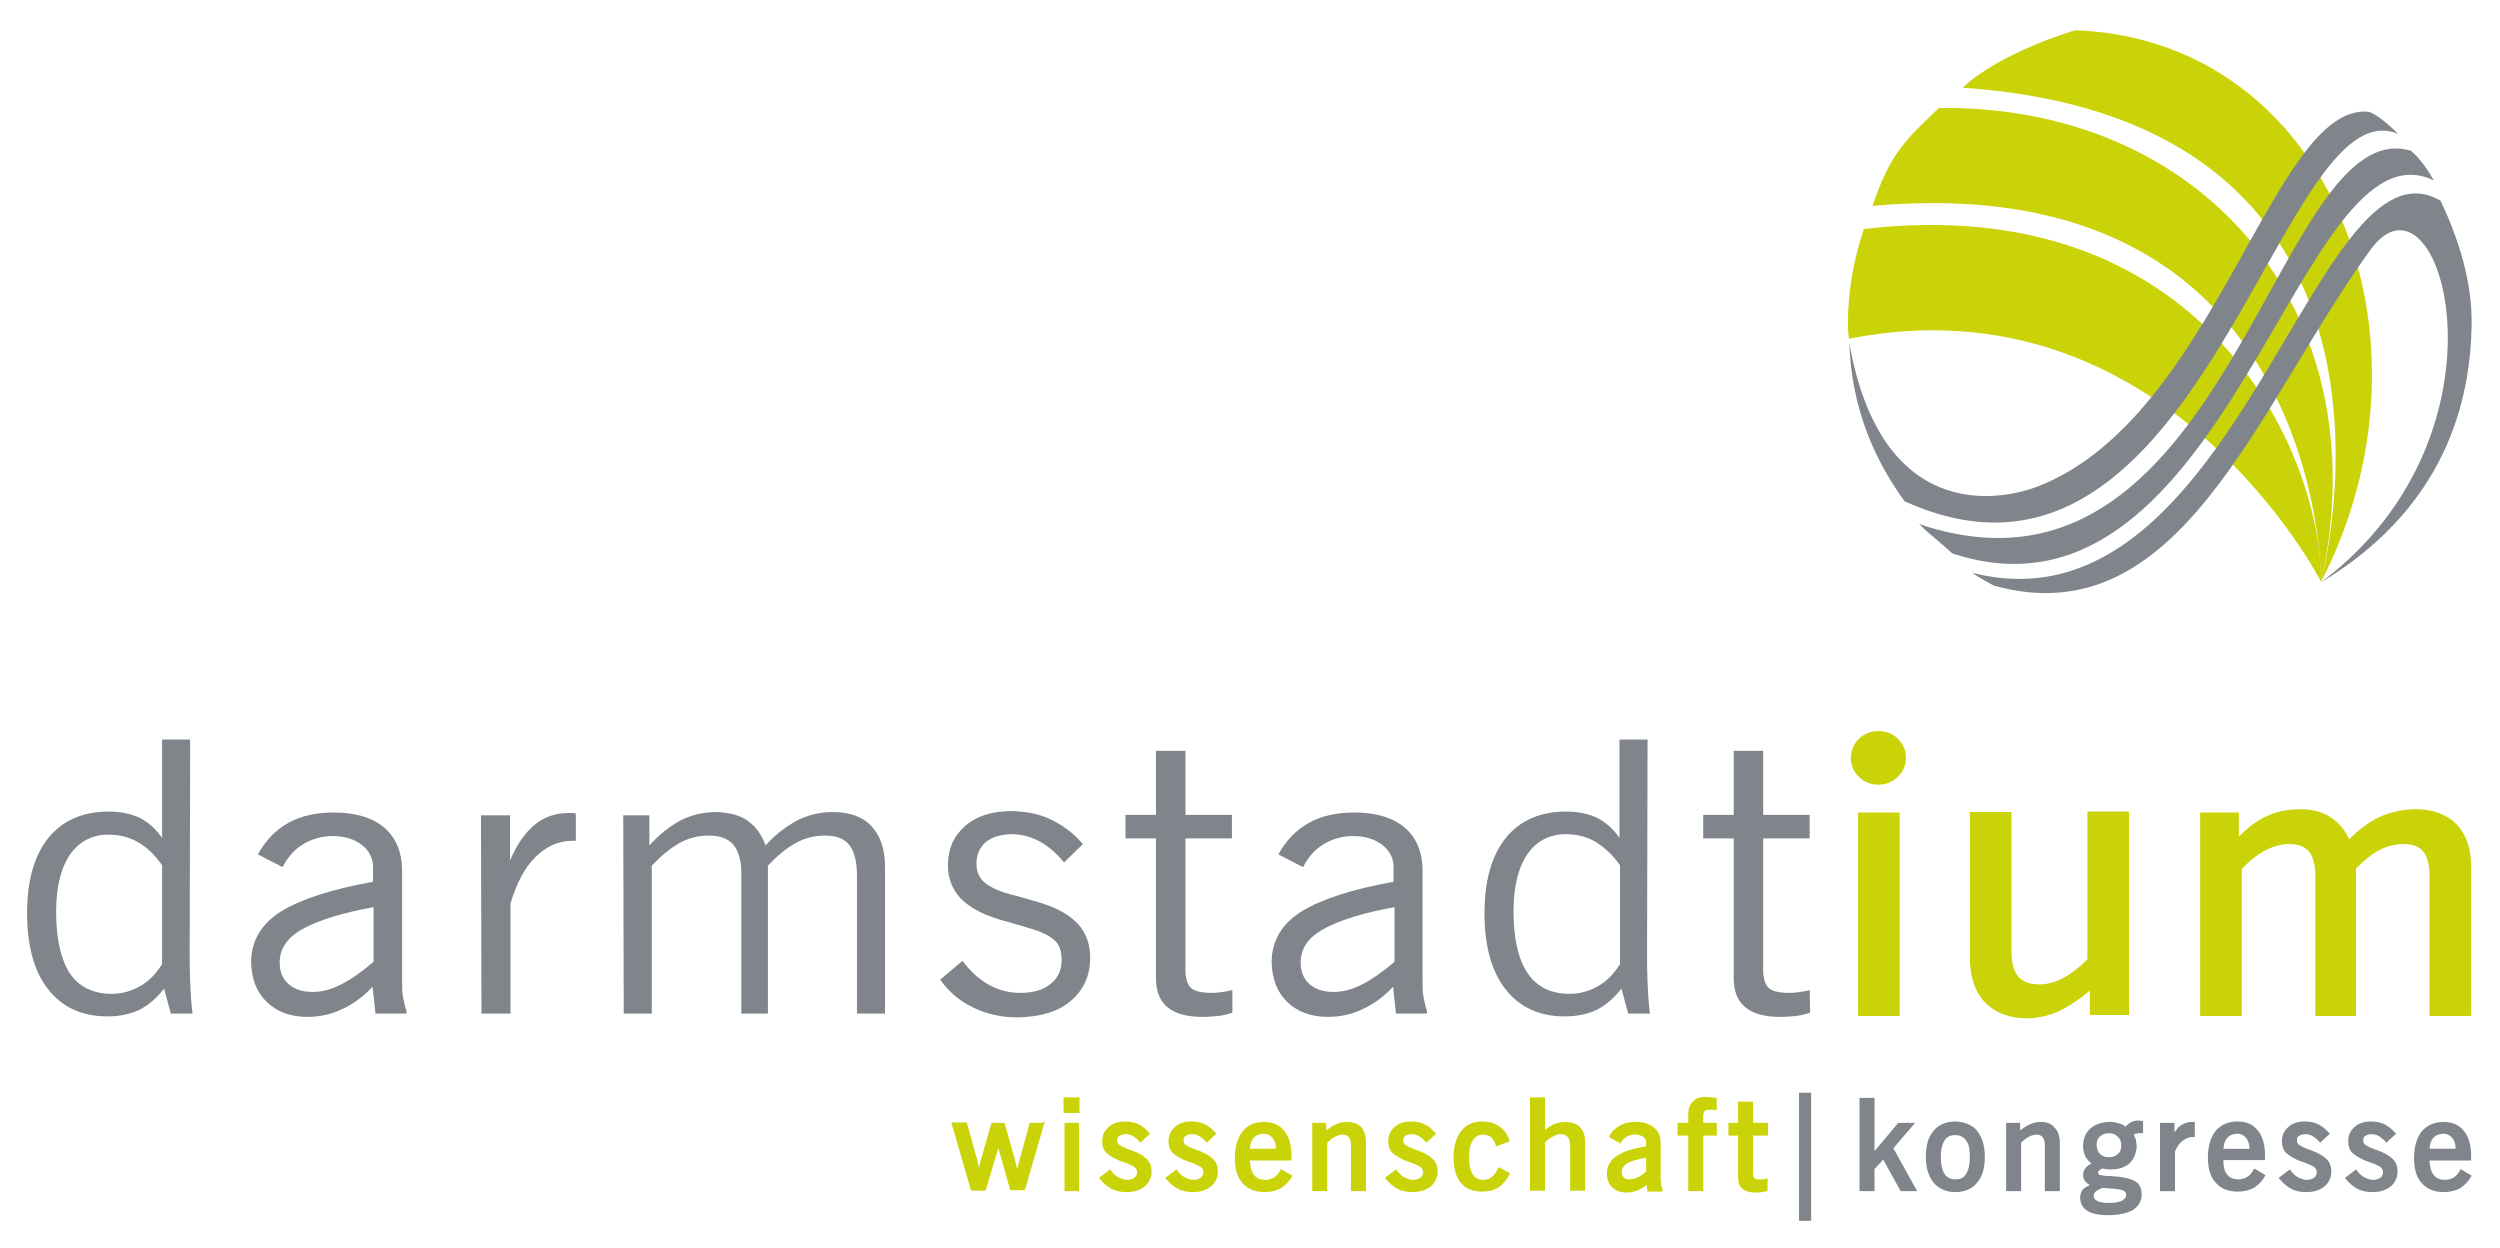
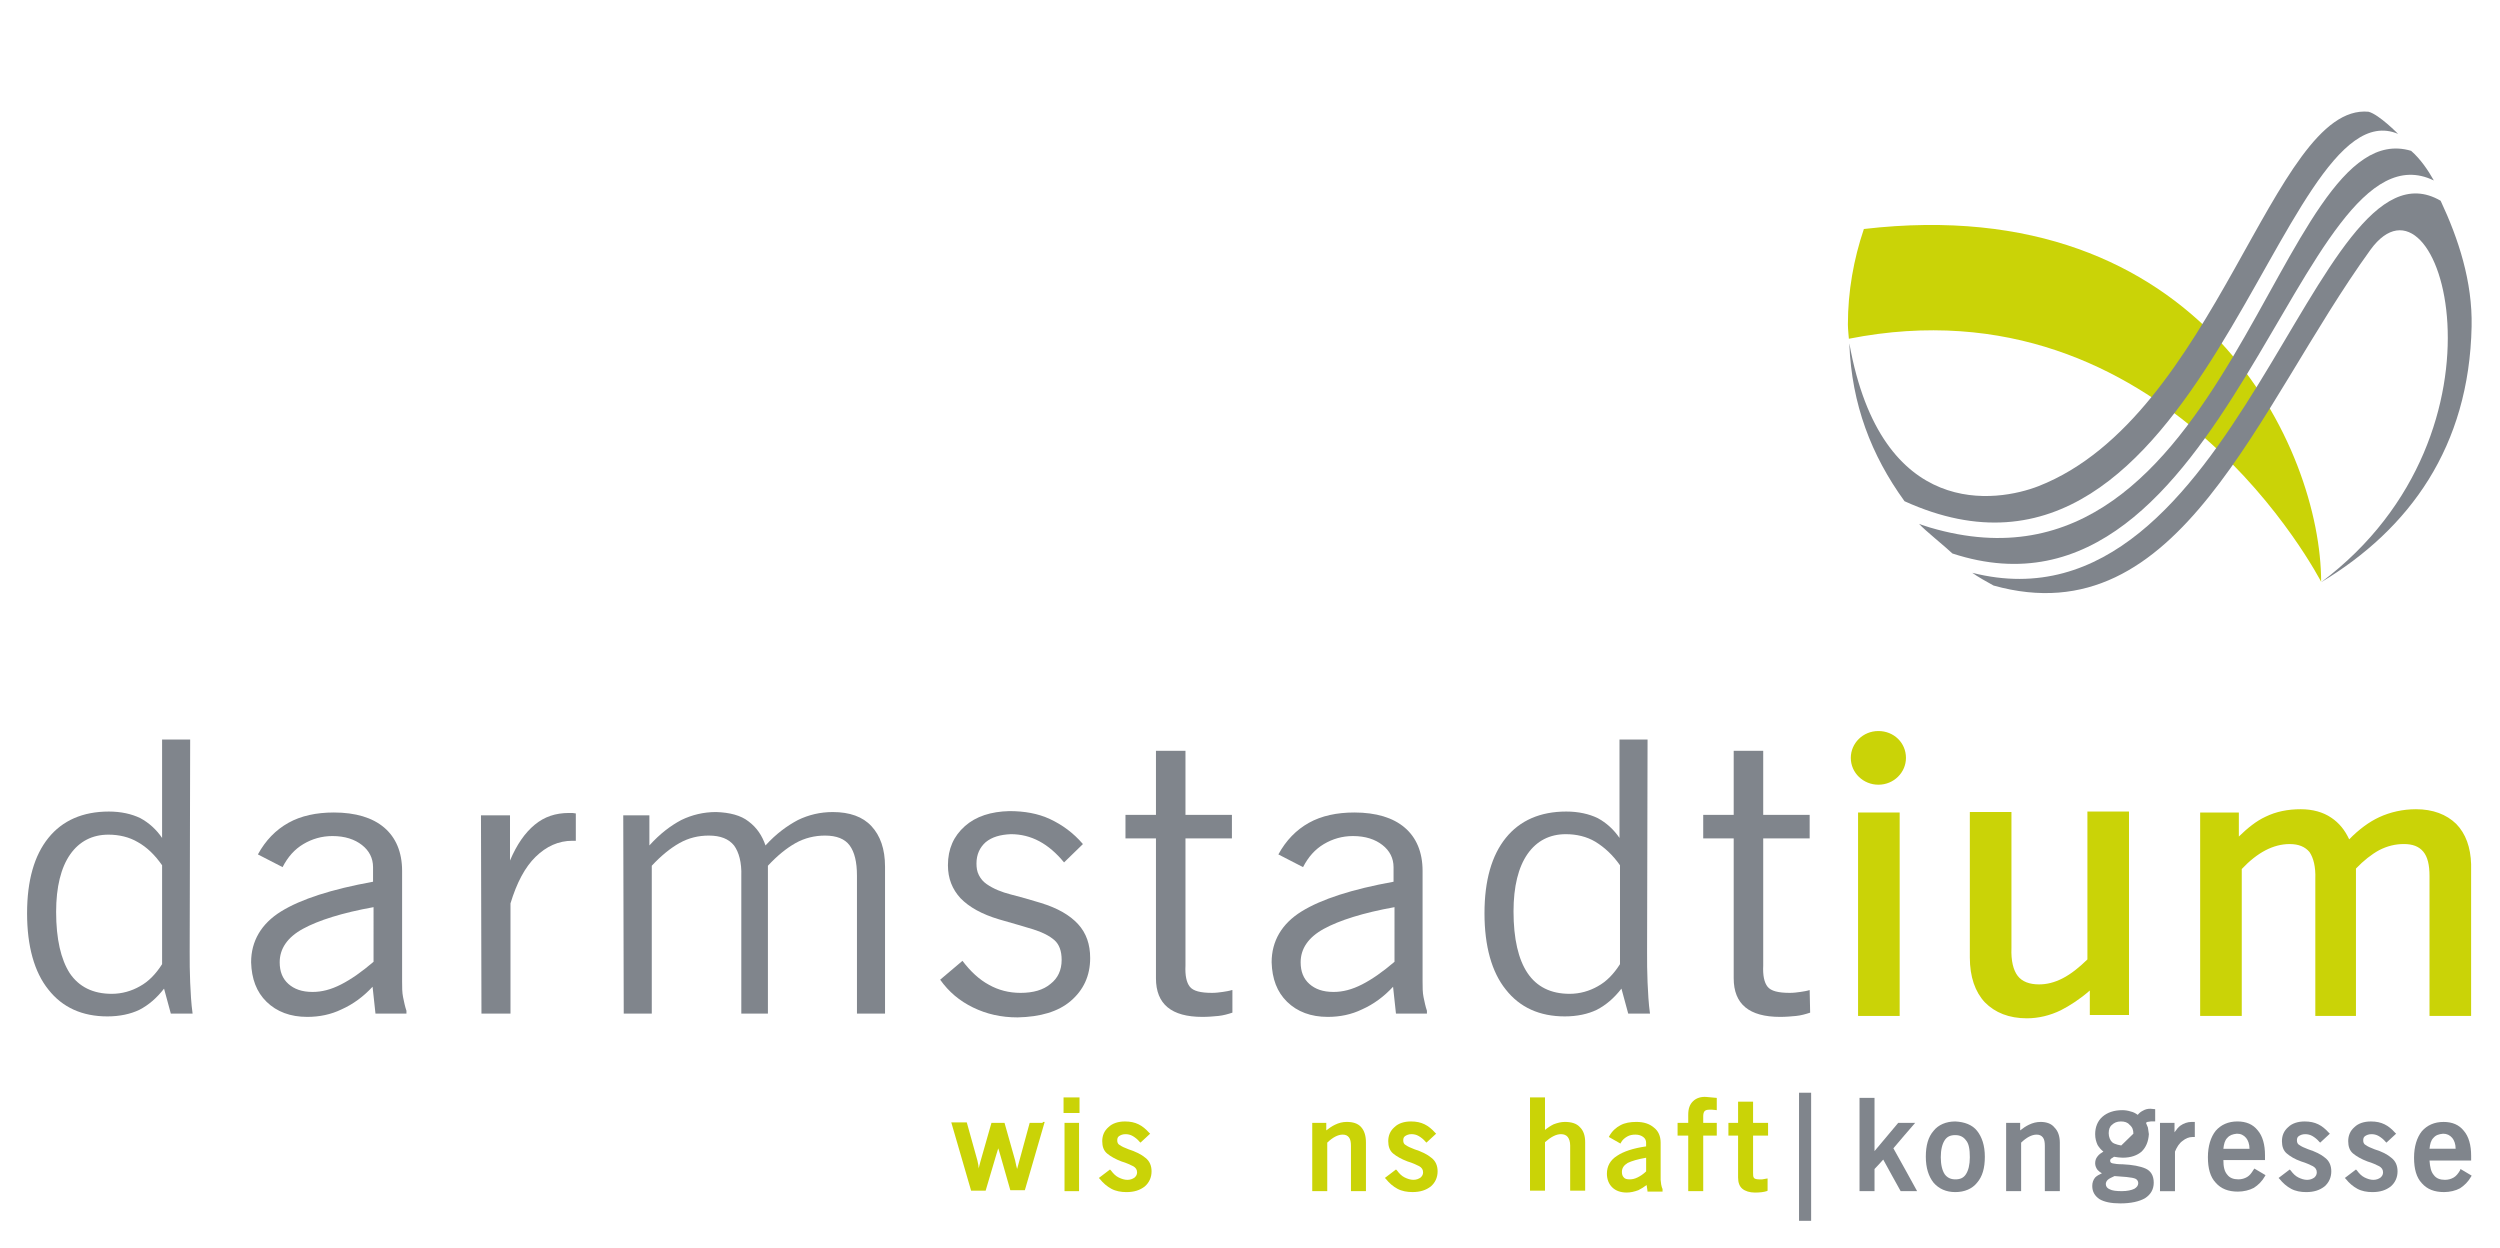
<svg xmlns="http://www.w3.org/2000/svg" viewBox="0 0 180.245 90">
  <clipPath id="a">
    <path d="m1.954 2.182h176.247v85.836h-176.247z" />
  </clipPath>
  <clipPath id="b">
    <path d="m1.954 2.182h176.247v85.836h-176.247z" />
  </clipPath>
  <clipPath id="c">
    <path d="m1.954 2.182h176.247v85.836h-176.247z" />
  </clipPath>
  <clipPath id="d">
    <path d="m1.954 2.182h176.247v85.836h-176.247z" />
  </clipPath>
  <g clip-path="url(#a)">
-     <path d="m167.349 41.943c9.035-17.555.697-39.048-17.687-39.761-.14 0-5.513 1.631-8.163 4.143 34.921 2.377 25.815 35.618 25.85 35.618" fill="#cad307" />
    <path d="m134.381 16.511c-.733 2.174-1.152 4.483-1.152 6.893 0 .306.071.985.071 1.019 22.816-4.515 34.049 17.555 34.049 17.521 0-9.507-8.547-28.285-32.968-25.433" fill="#cad307" />
-     <path d="m139.789 7.785c-2.197 2.139-3.489 3.124-4.779 7.063 32.584-2.954 32.34 27.129 32.34 27.129 4.326-19.761-8.722-34.431-27.56-34.192" fill="#cad307" />
    <g fill="#80858c">
      <path d="m175.477 13.014c-.419-.748-.977-1.563-1.64-2.139-9.733-2.921-13.013 33.546-34.677 27.162 0 0-.663-.203-.801-.271.383.441 1.953 1.698 2.406 2.139 19.884 6.52 24.943-31.645 34.712-26.891" />
      <path d="m178.198 23.539c.069-3.226-.942-6.315-2.233-9.065-9.14-5.331-14.653 31.679-33.77 26.824.315.237 1.152.713 1.536.918 13.466 3.768 18.943-12.836 27.176-24.21 4.989-6.859 10.988 13.071-3.558 23.972 6.383-3.837 10.675-9.78 10.849-18.438" />
      <path d="m172.896 9.653s-1.361-1.392-2.128-1.597c-6.908-.645-10.989 21.97-23.793 26.994-2.965 1.155-11.337 2.546-13.64-10.287v.068c.175 4.312 1.569 7.978 3.977 11.306 21.455 9.745 26.966-30.117 35.583-26.484" />
      <path d="m11.687 62.384v7.13c-.453.713-.977 1.256-1.605 1.596-.592.339-1.291.543-2.024.543-1.36 0-2.372-.509-3.034-1.494-.628-.985-.977-2.445-.977-4.413 0-1.8.349-3.192 1.012-4.144.664-.949 1.605-1.425 2.756-1.425.768 0 1.501.169 2.129.543.663.374 1.221.918 1.744 1.664m2.023-9.067h-2.024v7.096c-.419-.611-.941-1.087-1.569-1.427-.628-.304-1.396-.475-2.268-.475-1.884 0-3.35.646-4.361 1.902-1.012 1.256-1.536 3.056-1.536 5.433s.524 4.243 1.536 5.5c1.011 1.291 2.442 1.935 4.256 1.935.872 0 1.674-.169 2.304-.475.662-.34 1.255-.85 1.779-1.528l.488 1.799h1.57c-.105-.748-.14-1.494-.175-2.241-.035-.748-.035-1.494-.035-2.206l.035-15.314z" />
      <path d="m26.932 69.344c-.836.712-1.604 1.256-2.337 1.63-.732.374-1.395.543-2.058.543-.767 0-1.325-.205-1.744-.578-.419-.374-.628-.883-.628-1.561 0-.985.559-1.801 1.674-2.411 1.116-.611 2.826-1.155 5.093-1.563zm-.07 1.799.209 1.935h2.233v-.203c-.105-.307-.175-.646-.244-.985-.069-.34-.069-.714-.069-1.122v-7.978c0-1.359-.454-2.411-1.292-3.124-.837-.713-2.058-1.087-3.628-1.087-1.256 0-2.373.237-3.28.747-.907.509-1.64 1.256-2.197 2.276l1.779.917c.384-.747.872-1.289 1.5-1.663.628-.373 1.326-.578 2.093-.578.908 0 1.605.237 2.129.645.523.407.801.951.801 1.596v1.052c-3 .544-5.198 1.257-6.627 2.139-1.43.884-2.164 2.14-2.164 3.668.035 1.188.384 2.139 1.116 2.852.733.712 1.709 1.086 2.93 1.086.873 0 1.71-.169 2.477-.543.837-.374 1.57-.917 2.233-1.63" />
      <path d="m34.712 73.079h2.093v-7.946c.453-1.494 1.047-2.615 1.814-3.361.768-.748 1.64-1.154 2.652-1.154h.244v-1.97c-.071 0-.175-.034-.244-.034h-.245c-.976 0-1.779.271-2.477.85-.697.576-1.291 1.425-1.779 2.58v-3.259h-2.093l.035 14.295z" />
      <path d="m44.969 73.079h2.023v-10.661c.664-.713 1.326-1.256 1.989-1.63s1.361-.544 2.128-.544c.837 0 1.43.238 1.814.713.349.476.559 1.223.524 2.208v9.914h1.918v-10.661c.663-.713 1.325-1.256 1.988-1.63s1.396-.544 2.129-.544c.837 0 1.43.238 1.779.713.349.476.524 1.189.524 2.173v9.949h2.024v-10.594c0-1.289-.349-2.241-.977-2.919-.628-.681-1.57-1.019-2.792-1.019-.907 0-1.744.203-2.512.576-.767.407-1.569.985-2.337 1.833-.244-.713-.628-1.289-1.221-1.732-.559-.441-1.36-.645-2.337-.678-.908 0-1.744.203-2.513.576-.767.407-1.535.985-2.301 1.833v-2.173h-1.884l.035 14.295z" />
      <path d="m67.784 70.634c.628.883 1.396 1.528 2.373 2.004.976.476 2.023.714 3.209.714 1.64-.036 2.93-.409 3.838-1.19.907-.78 1.395-1.799 1.395-3.089 0-.984-.279-1.8-.872-2.445s-1.465-1.154-2.686-1.528c-.768-.237-1.5-.442-2.162-.611-.664-.17-1.257-.407-1.745-.748-.244-.17-.419-.373-.559-.645-.139-.272-.173-.544-.173-.848 0-.646.244-1.154.663-1.528.453-.374 1.047-.544 1.814-.578 1.465 0 2.721.678 3.837 2.037l1.361-1.324c-.698-.816-1.501-1.391-2.373-1.801-.872-.406-1.849-.575-2.93-.575-1.325.032-2.408.374-3.209 1.086-.803.713-1.221 1.63-1.221 2.818 0 .951.313 1.732.907 2.377.628.644 1.535 1.154 2.79 1.527.942.272 1.78.509 2.442.714.664.204 1.186.475 1.536.78.348.307.523.78.523 1.427 0 .747-.279 1.323-.803 1.73-.523.442-1.256.646-2.162.646-.837 0-1.605-.204-2.268-.578-.697-.374-1.325-.951-1.918-1.732l-1.605 1.358z" />
      <path d="m88.82 71.381c-.209.068-.453.102-.663.135-.244.034-.489.068-.768.068-.837 0-1.36-.135-1.604-.442-.244-.304-.349-.815-.315-1.528v-9.168h3.349v-1.697h-3.349v-4.618h-2.128v4.618h-2.198v1.697h2.198v10.085c0 1.867 1.116 2.785 3.349 2.785.419 0 .803-.035 1.151-.068.349-.034.697-.135 1.012-.238v-1.629h-.035z" />
      <path d="m100.541 69.344c-.837.712-1.604 1.256-2.337 1.63-.732.374-1.396.543-2.058.543-.768 0-1.325-.205-1.744-.578-.419-.374-.628-.883-.628-1.561 0-.985.557-1.801 1.674-2.411 1.116-.611 2.825-1.155 5.093-1.563zm-.104 1.799.209 1.935h2.233v-.203c-.105-.307-.175-.646-.245-.985-.069-.34-.069-.714-.069-1.122v-7.978c0-1.359-.453-2.411-1.291-3.124-.837-.713-2.058-1.087-3.629-1.087-1.256 0-2.372.237-3.28.747-.907.509-1.639 1.256-2.197 2.276l1.779.917c.384-.747.873-1.289 1.501-1.663.628-.373 1.325-.578 2.093-.578.907 0 1.605.237 2.128.645.523.407.803.951.803 1.596v1.052c-3 .544-5.198 1.257-6.628 2.139-1.43.884-2.162 2.14-2.162 3.668.035 1.188.384 2.139 1.116 2.852.733.712 1.709 1.086 2.93 1.086.873 0 1.709-.169 2.477-.543.837-.374 1.569-.917 2.233-1.63" />
      <path d="m116.798 62.384v7.13c-.453.713-.977 1.256-1.604 1.596-.593.339-1.292.543-2.024.543-1.361 0-2.372-.509-3.036-1.494-.663-.985-1.012-2.478-1.012-4.448 0-1.799.349-3.191 1.012-4.143.664-.95 1.605-1.425 2.757-1.425.767 0 1.5.169 2.128.543.663.407 1.256.951 1.779 1.698m1.989-9.067h-2.024v7.096c-.419-.611-.942-1.087-1.569-1.427-.628-.304-1.396-.475-2.268-.475-1.884 0-3.349.646-4.361 1.902s-1.536 3.056-1.536 5.433.524 4.243 1.536 5.5c1.012 1.291 2.441 1.935 4.256 1.935.872 0 1.674-.169 2.302-.475.664-.34 1.256-.85 1.78-1.528l.488 1.799h1.57c-.105-.748-.14-1.494-.175-2.241-.035-.748-.035-1.494-.035-2.206l.035-15.314z" />
      <path d="m130.474 71.381c-.209.068-.453.102-.663.135-.244.034-.488.068-.768.068-.837 0-1.36-.135-1.604-.442-.244-.304-.349-.815-.315-1.528v-9.168h3.349v-1.697h-3.349v-4.618h-2.128v4.618h-2.198v1.697h2.198v10.085c0 1.867 1.116 2.785 3.349 2.785.419 0 .803-.035 1.151-.068.349-.034.698-.135 1.012-.238l-.035-1.629z" />
    </g>
    <path d="m75.18 80.956h-.942l-.767 2.818s-.069.271-.14.508c-.035-.134-.069-.271-.069-.271l-.071-.34-.767-2.715h-.942l-.803 2.818-.105.407v.067c-.034-.101-.034-.237-.034-.237l-.071-.34-.767-2.75h-1.117l1.43 4.924h1.047l.733-2.479.104-.339s.035-.101.071-.237c0 .034.035.102.035.102l.14.475.697 2.445h1.047l1.43-4.923h-.14v.068z" fill="#cad307" />
  </g>
  <g fill="#cad307">
    <path d="m77.726 79.122h-1.046v1.122h1.151v-1.122z" />
    <path d="m77.692 80.956h-.942v4.924h1.047v-4.924z" />
    <g clip-path="url(#b)">
      <path d="m81.354 82.857c-.279-.102-.488-.204-.628-.304-.14-.068-.175-.205-.175-.34s.035-.238.14-.307c.104-.067.244-.135.453-.135.175 0 .349.035.524.135.175.103.348.238.488.409l.069.067.698-.645-.071-.068c-.244-.271-.488-.475-.767-.61-.28-.137-.593-.204-.977-.204-.488 0-.907.134-1.186.406-.313.271-.453.612-.453 1.019 0 .374.104.679.349.883.244.204.592.407 1.047.578.348.102.628.237.837.34.175.102.279.237.279.44 0 .171-.069.272-.175.374-.139.102-.313.17-.523.17s-.419-.068-.628-.17-.384-.271-.559-.509l-.069-.067-.803.611.069.067c.244.307.524.543.837.714.315.169.697.237 1.081.237.559 0 .977-.137 1.326-.409.313-.271.488-.645.488-1.086 0-.407-.139-.747-.453-.984-.279-.238-.697-.443-1.221-.612" />
-       <path d="m87.355 83.469c-.28-.238-.698-.443-1.221-.612-.279-.102-.488-.204-.628-.304-.14-.068-.175-.205-.175-.34s.035-.238.14-.306c.104-.068.244-.137.453-.137.175 0 .349.035.524.137.173.102.348.237.488.407l.069.067.698-.645-.071-.067c-.244-.272-.488-.476-.767-.611-.28-.137-.593-.204-.977-.204-.489 0-.908.134-1.186.406-.315.272-.453.612-.453 1.02 0 .373.105.678.349.883.244.203.593.406 1.047.576.348.102.628.237.837.34.173.102.279.237.279.44 0 .171-.069.273-.175.374-.139.102-.313.17-.523.17s-.419-.068-.628-.17c-.209-.101-.384-.271-.559-.509l-.069-.067-.803.611.069.067c.244.307.524.544.837.714.315.169.698.237 1.081.237.559 0 .977-.137 1.326-.407.313-.272.488-.646.488-1.087 0-.407-.14-.747-.453-.984" />
-       <path d="m90.111 82.823c.035-.338.104-.611.279-.781.175-.204.384-.271.698-.304.279 0 .488.101.663.304.139.17.244.443.244.781zm2.233 1.46-.035.103c-.14.238-.28.407-.453.509-.175.102-.385.169-.629.169-.348 0-.627-.102-.801-.338-.21-.238-.28-.578-.315-1.054h3.001v-.339c0-.78-.175-1.391-.524-1.8-.349-.441-.837-.644-1.465-.644-.663 0-1.186.237-1.535.678-.349.442-.559 1.087-.559 1.902s.175 1.426.559 1.833c.383.441.907.645 1.604.645.419 0 .837-.102 1.152-.272.313-.204.593-.476.803-.848l.035-.067-.837-.477z" />
      <path d="m98.134 81.261c-.244-.272-.593-.373-1.047-.373-.279 0-.559.068-.837.204-.209.101-.419.238-.628.407v-.543h-1.012v4.923h1.082v-3.498c.383-.373.767-.578 1.116-.578.209 0 .348.069.453.205.104.135.14.339.14.611v3.259h1.081v-3.498c0-.476-.105-.85-.349-1.12" />
      <path d="m103.193 83.469c-.279-.238-.697-.443-1.221-.612-.279-.102-.488-.204-.628-.304-.139-.068-.173-.205-.173-.34s.035-.238.139-.306c.105-.068.244-.137.453-.137.175 0 .349.035.524.137s.348.237.488.407l.069.067.698-.645-.069-.067c-.245-.272-.489-.476-.768-.611-.279-.137-.593-.204-.977-.204-.488 0-.907.134-1.186.406-.313.272-.453.612-.453 1.02 0 .373.105.678.349.883.244.203.593.406 1.047.576.349.102.628.237.837.34.175.102.279.237.279.44 0 .171-.069.273-.173.374-.14.102-.315.17-.524.17s-.419-.068-.628-.17c-.209-.101-.384-.271-.559-.509l-.069-.067-.803.611.071.067c.244.307.523.544.837.714.313.169.697.237 1.081.237.557 0 .976-.137 1.325-.407.315-.272.489-.646.489-1.087 0-.407-.14-.747-.454-.984" />
-       <path d="m108.042 84.148-.035.102c-.14.271-.28.476-.453.611-.175.135-.384.203-.593.203-.349 0-.593-.135-.768-.373-.175-.272-.279-.678-.279-1.257 0-.543.104-.949.279-1.221s.419-.409.732-.409c.21 0 .419.069.559.17.14.137.279.306.349.578l.035.102.977-.374-.035-.102c-.14-.441-.384-.748-.733-.985-.315-.237-.733-.338-1.221-.338-.628 0-1.151.237-1.5.677-.349.442-.559 1.088-.559 1.902 0 .781.175 1.427.524 1.835.349.442.872.645 1.535.645.453 0 .872-.103 1.186-.306.315-.204.593-.544.803-.951l.035-.067-.837-.441z" />
      <path d="m113.903 81.261c-.244-.272-.628-.373-1.081-.373-.279 0-.524.068-.803.169-.209.102-.419.237-.628.409v-2.344h-1.081v6.724h1.081v-3.498c.419-.374.803-.578 1.152-.578.208 0 .383.068.488.204.104.137.175.339.175.611v3.261h1.081v-3.498c0-.442-.104-.816-.384-1.087" />
      <path d="m118.683 83.47v.984c-.209.203-.419.339-.628.441s-.384.135-.559.135-.349-.034-.419-.135c-.105-.102-.14-.238-.14-.407 0-.272.14-.475.419-.645.28-.135.733-.272 1.326-.373m1.082 1.9-.035-.306v-2.683c0-.476-.175-.85-.488-1.087-.315-.271-.733-.406-1.257-.406-.453 0-.837.068-1.151.237-.315.169-.593.406-.803.78l-.035.068.837.476.035-.068c.104-.204.279-.34.453-.44.175-.103.384-.138.593-.138.244 0 .419.069.559.17.139.103.209.238.209.407v.272c-.942.135-1.64.373-2.093.679-.489.306-.733.748-.733 1.291 0 .406.14.747.384.984.244.238.593.374 1.047.374.279 0 .559-.068.837-.17.209-.101.419-.237.593-.373.035.169.069.475.069.475h1.082v-.203c-.036 0-.105-.34-.105-.34" />
      <path d="m122.066 79.394c-.244.237-.348.543-.348.984v.579h-.768v.917h.768v4.006h1.081v-4.006h.977v-.917h-.977v-.476c0-.171.035-.307.104-.374.071-.068.175-.102.349-.102h.175l.349.034v-.883l-.733-.067c-.384-.035-.732.067-.977.306" />
      <path d="m127.474 81.874v-.917h-1.081v-1.529h-1.081v1.529h-.697v.917h.697v3.021c0 .374.104.645.313.816.209.169.524.271.908.271.348 0 .628-.034.837-.102l.069-.034v-.883l-.384.067h-.244c-.14 0-.315-.034-.349-.102-.069-.067-.069-.203-.069-.373v-2.682h1.081z" />
    </g>
  </g>
  <path d="m130.473 78.783h-.766v9.235h.872v-9.235z" fill="#80858c" />
  <g clip-path="url(#c)" fill="#80858c">
    <path d="m138.079 80.956h-1.221s-1.43 1.698-1.709 2.036v-3.836h-1.081v6.722h1.081v-1.596c.035-.034.488-.508.628-.679.104.205 1.256 2.276 1.256 2.276h1.186s-1.64-2.987-1.71-3.089c.071-.102 1.57-1.833 1.57-1.833" />
    <path d="m142.021 83.435c0 .543-.104.95-.279 1.221-.175.273-.419.374-.768.374s-.593-.135-.768-.374c-.175-.271-.279-.678-.279-1.221s.104-.95.279-1.222c.175-.271.419-.374.768-.374s.593.135.768.374c.209.237.279.645.279 1.222m-1.046-2.58c-.663 0-1.221.237-1.57.677-.384.442-.557 1.053-.557 1.868s.209 1.427.557 1.868c.384.442.908.679 1.57.679s1.221-.237 1.569-.679c.384-.441.559-1.053.559-1.868s-.209-1.426-.559-1.868c-.348-.44-.907-.644-1.569-.677" />
    <path d="m147.115 80.889c-.279 0-.559.068-.837.204-.209.101-.419.238-.628.407v-.543h-1.012v4.923h1.081v-3.498c.384-.373.768-.578 1.117-.578.209 0 .348.069.453.205.105.135.14.339.14.611v3.259h1.081v-3.498c0-.476-.14-.85-.384-1.087-.209-.271-.557-.406-1.012-.406" />
-     <path d="m152.94 82.585c0 .273-.069.476-.244.612-.14.135-.349.237-.628.237s-.488-.067-.663-.237c-.14-.137-.244-.374-.244-.645s.069-.476.244-.611c.14-.137.348-.238.628-.238s.488.068.628.238c.209.17.279.373.279.644m-1.987 3.635c0-.103.035-.205.139-.307.105-.103.28-.17.489-.272.035 0 .872.068.872.068.313.034.523.068.663.137.105.067.175.169.175.306 0 .169-.105.304-.28.406-.208.102-.523.17-.907.17s-.697-.034-.872-.135c-.175-.068-.279-.204-.279-.373m3.209-5.433c-.175 0-.349.032-.523.134-.14.068-.28.17-.384.307-.14-.102-.315-.204-.489-.238-.209-.068-.419-.101-.628-.101-.592 0-1.081.169-1.429.475-.349.306-.524.748-.524 1.257 0 .306.069.543.175.78.104.169.244.34.419.476-.175.102-.315.204-.419.339-.14.17-.175.339-.175.51 0 .169.069.338.175.473.069.068.175.171.313.238-.209.102-.348.17-.488.306-.14.17-.209.374-.209.611 0 .409.175.713.523.951.349.204.837.306 1.501.306.767 0 1.36-.135 1.779-.373.419-.272.629-.646.629-1.122 0-.509-.21-.85-.594-1.019-.384-.17-.941-.272-1.64-.306-.348 0-.592-.034-.732-.067-.175-.035-.175-.138-.175-.205 0-.068.035-.102.069-.135 0 0 .175-.103.21-.135.208.032.419.067.627.067.593 0 1.048-.169 1.361-.441.313-.307.488-.713.523-1.256l-.069-.476c-.035-.103-.104-.238-.14-.34.036-.034.105-.067.105-.067l.244-.035h.315v-.883l-.349-.032z" />
+     <path d="m152.94 82.585s-.488-.067-.663-.237c-.14-.137-.244-.374-.244-.645s.069-.476.244-.611c.14-.137.348-.238.628-.238s.488.068.628.238c.209.17.279.373.279.644m-1.987 3.635c0-.103.035-.205.139-.307.105-.103.28-.17.489-.272.035 0 .872.068.872.068.313.034.523.068.663.137.105.067.175.169.175.306 0 .169-.105.304-.28.406-.208.102-.523.17-.907.17s-.697-.034-.872-.135c-.175-.068-.279-.204-.279-.373m3.209-5.433c-.175 0-.349.032-.523.134-.14.068-.28.17-.384.307-.14-.102-.315-.204-.489-.238-.209-.068-.419-.101-.628-.101-.592 0-1.081.169-1.429.475-.349.306-.524.748-.524 1.257 0 .306.069.543.175.78.104.169.244.34.419.476-.175.102-.315.204-.419.339-.14.17-.175.339-.175.51 0 .169.069.338.175.473.069.068.175.171.313.238-.209.102-.348.17-.488.306-.14.17-.209.374-.209.611 0 .409.175.713.523.951.349.204.837.306 1.501.306.767 0 1.36-.135 1.779-.373.419-.272.629-.646.629-1.122 0-.509-.21-.85-.594-1.019-.384-.17-.941-.272-1.64-.306-.348 0-.592-.034-.732-.067-.175-.035-.175-.138-.175-.205 0-.068.035-.102.069-.135 0 0 .175-.103.21-.135.208.032.419.067.627.067.593 0 1.048-.169 1.361-.441.313-.307.488-.713.523-1.256l-.069-.476c-.035-.103-.104-.238-.14-.34.036-.034.105-.067.105-.067l.244-.035h.315v-.883l-.349-.032z" />
    <path d="m157.197 81.16c-.14.102-.279.271-.419.476v-.679h-1.047v4.924h1.081v-2.853c.14-.339.315-.611.559-.78.209-.17.453-.272.698-.272h.173v-1.086h-.244c-.28 0-.559.101-.803.271" />
    <path d="m160.301 82.824c.036-.339.105-.611.28-.781.175-.204.384-.272.697-.306.28 0 .488.102.663.306.14.17.244.442.244.781zm2.164 1.527c-.14.237-.28.407-.453.509-.175.102-.384.169-.628.169-.349 0-.628-.101-.803-.338-.209-.238-.28-.579-.28-1.053h3.001v-.339c0-.782-.175-1.394-.523-1.8-.349-.441-.838-.645-1.466-.645-.663 0-1.185.237-1.569.677-.349.442-.559 1.088-.559 1.903s.175 1.426.559 1.833c.384.442.907.646 1.604.646.419 0 .837-.103 1.152-.273.315-.203.593-.473.803-.847l.035-.068-.803-.476-.069.102z" />
    <path d="m166.407 82.857c-.28-.102-.488-.204-.628-.304-.14-.068-.175-.205-.175-.34s.035-.238.14-.307c.104-.067.244-.135.453-.135.175 0 .349.035.524.135.173.103.348.238.488.409l.071.067.697-.645-.071-.068c-.244-.271-.488-.475-.767-.61-.279-.137-.593-.204-.977-.204-.488 0-.907.134-1.186.406-.313.271-.453.612-.453 1.019 0 .374.105.679.348.883.245.204.559.407 1.048.578.348.102.628.237.837.34.175.102.279.237.279.44 0 .171-.069.272-.173.374-.14.102-.315.17-.524.17-.21 0-.419-.068-.629-.17-.208-.102-.383-.271-.557-.509l-.069-.067-.803.611.069.067c.244.307.523.543.837.714.315.169.697.237 1.081.237.559 0 .977-.137 1.326-.409.313-.271.488-.645.488-1.086 0-.407-.139-.747-.453-.984-.279-.238-.697-.443-1.221-.612" />
    <path d="m171.186 82.857c-.28-.102-.489-.204-.628-.304-.14-.068-.175-.205-.175-.34s.035-.238.14-.307c.104-.067.244-.135.453-.135.175 0 .349.035.524.135.173.103.348.238.488.409l.069.067.698-.645-.071-.068c-.244-.271-.488-.475-.767-.61-.28-.137-.593-.204-.977-.204-.489 0-.908.134-1.186.406-.313.271-.453.612-.453 1.019 0 .374.104.679.348.883.245.204.593.407 1.047.578.349.102.629.237.837.34.175.102.28.237.28.44 0 .171-.069.272-.175.374-.139.102-.313.17-.524.17-.209 0-.419-.068-.628-.17s-.384-.271-.557-.509l-.069-.067-.803.611.069.067c.244.307.523.543.837.714.313.169.697.237 1.081.237.559 0 .977-.137 1.326-.409.313-.271.488-.645.488-1.086 0-.407-.14-.747-.453-.984-.28-.238-.663-.443-1.221-.612" />
    <path d="m175.163 82.823c.035-.338.105-.611.28-.781.173-.204.383-.271.697-.304.279 0 .488.101.663.304.139.17.244.443.244.781zm2.233 1.46-.035.103c-.14.238-.28.407-.454.509-.173.102-.384.169-.628.169-.348 0-.628-.102-.801-.338-.209-.238-.28-.578-.315-1.054h3.001v-.339c0-.78-.175-1.391-.524-1.8-.349-.441-.837-.644-1.465-.644-.663 0-1.186.237-1.57.678-.348.442-.557 1.087-.557 1.902s.175 1.426.557 1.833c.384.441.908.645 1.605.645.419 0 .837-.102 1.152-.272.313-.204.593-.476.803-.848l.035-.067-.803-.477z" />
  </g>
  <path d="m133.963 58.58v14.668h2.999v-14.668h-.173z" fill="#cad307" />
  <g clip-path="url(#d)" fill="#cad307">
    <path d="m150.498 58.58v10.593c-.593.578-1.185 1.053-1.779 1.359-.593.306-1.152.441-1.71.441-.697 0-1.221-.204-1.535-.611-.315-.407-.488-1.086-.453-2.004v-9.812h-3v10.491c0 1.392.383 2.479 1.081 3.226.732.747 1.744 1.155 3.034 1.155.837 0 1.674-.205 2.442-.579.663-.338 1.396-.814 2.093-1.425v1.765h2.825v-14.669h-3v.069z" />
    <path d="m177.082 59.396c-.698-.679-1.674-1.053-2.896-1.053-.941 0-1.849.204-2.652.576-.732.34-1.465.883-2.162 1.596-.315-.678-.733-1.189-1.292-1.561-.592-.407-1.36-.611-2.197-.611-.941 0-1.779.169-2.546.543-.664.306-1.291.815-1.92 1.426v-1.732h-2.79v14.668h3v-10.594c1.117-1.186 2.269-1.799 3.454-1.799.663 0 1.117.203 1.43.576.279.409.453 1.053.419 1.936v9.88h2.93v-10.627c.559-.579 1.116-1.02 1.674-1.325.593-.306 1.186-.441 1.78-.441.628 0 1.081.169 1.395.543.315.374.454.951.454 1.766v10.084h3v-10.933c-.035-1.221-.384-2.206-1.081-2.919" />
    <path d="m135.428 52.706c-1.117 0-1.989.883-1.989 1.935 0 1.087.908 1.935 1.989 1.935 1.116 0 1.988-.883 1.988-1.935 0-1.087-.872-1.935-1.988-1.935" />
  </g>
</svg>